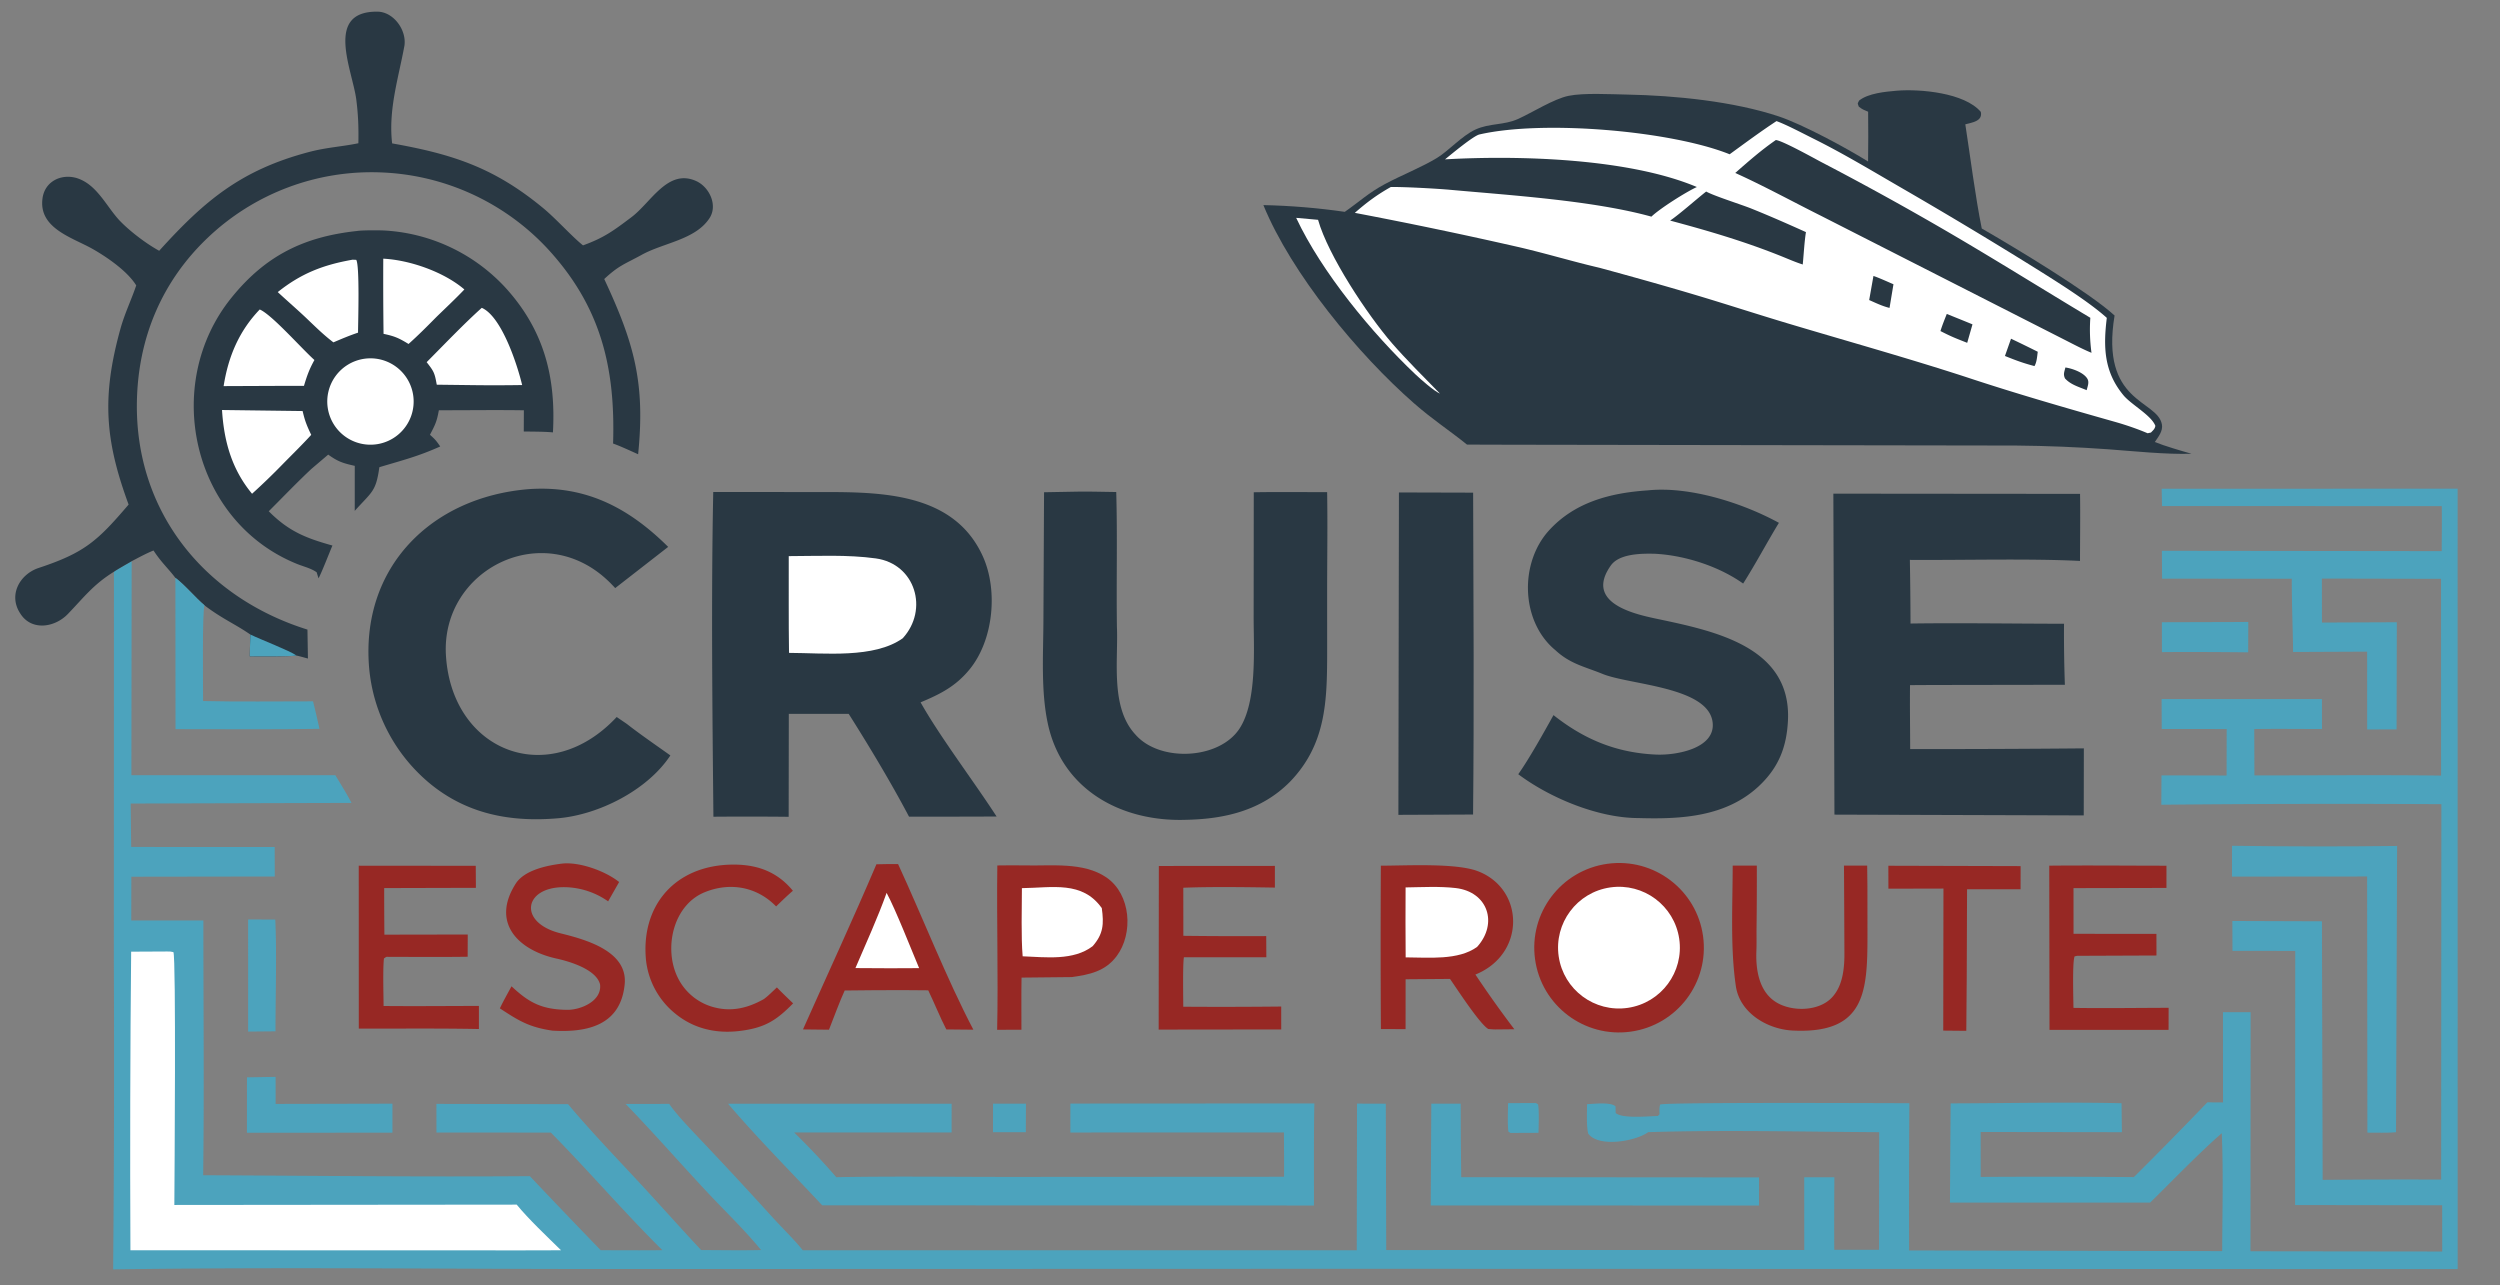
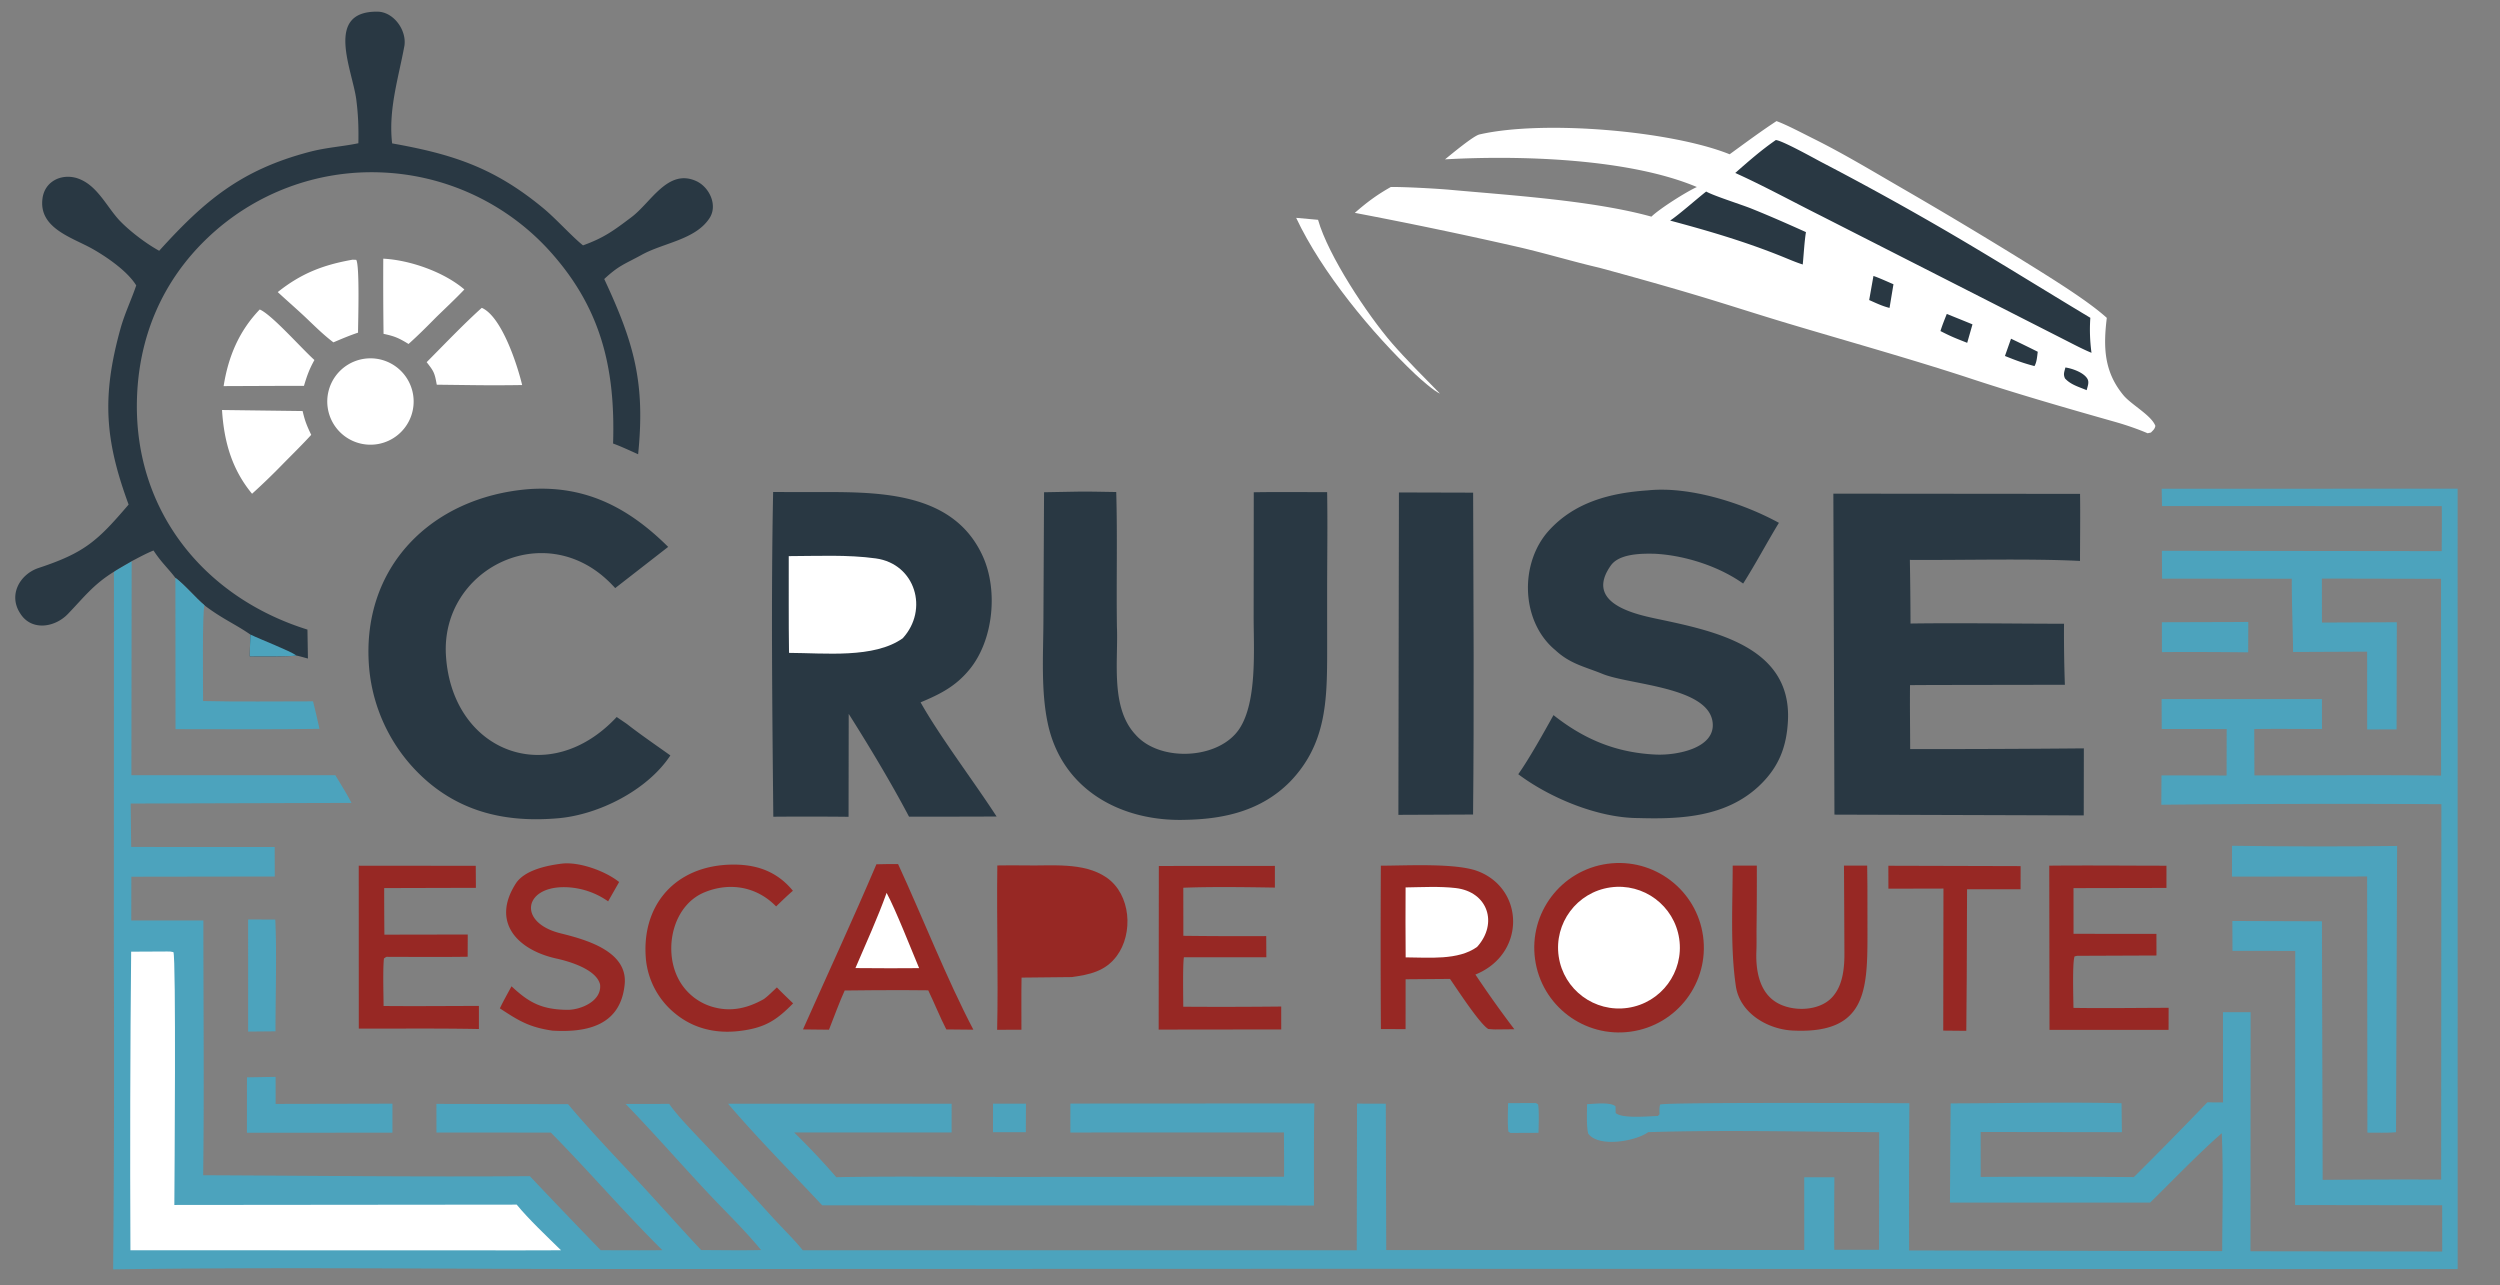
<svg xmlns="http://www.w3.org/2000/svg" width="389" height="200" fill="none">
  <rect width="100%" height="100%" fill="#808080" stroke="none" />
  <g clip-path="url(#a)">
-     <path fill="#293843" d="M295.152 14.113c3.602-.293 10.53.311 13.062 3.296.324 1.433-1.331 1.651-2.411 1.937.791 5.12 1.555 11.235 2.559 16.206 5.122 2.959 16.667 9.886 20.667 13.541-2.262 13.644 6.618 13.084 7.36 16.924.204 1.05-.551 1.948-1.099 2.76 1.42.587 4.224 1.409 5.716 1.827-3.981.13-9.027-.406-13.032-.7q-7.128-.511-14.273-.577l-78.917-.128-6.518-.02c-2.872-2.318-5.27-3.823-8.25-6.431-8.681-7.6-19.054-20.141-23.434-30.835 4.24.092 8.469.443 12.666 1.05 2.262-1.57 3.676-2.944 6.242-4.32 2.549-1.368 5.732-2.616 8.139-4.09 1.777-1.088 3.865-3.436 5.943-4.393 2.216-1.021 4.416-.644 6.66-1.658 2.188-.988 5.549-3.126 7.844-3.591 2.367-.48 6.506-.242 9.075-.195 7.415.134 16.618 1.053 23.667 3.411 3.69 1.234 10.492 4.907 13.854 7.004q.058-3.874.01-7.747c-.672-.28-.865-.332-1.454-.791-.209-.643-.23-.34.047-.941 1.422-1.143 4.096-1.388 5.877-1.539" />
    <path fill="#fff" d="M276.422 18.844c1.523.544 4.188 1.956 5.657 2.685 4.711 2.338 9.226 5.064 13.775 7.697a747 747 0 0 1 20.372 12.215c3.371 2.114 8.689 5.394 11.592 8.02-.551 4.519-.455 8.357 2.585 12.034 1.218 1.472 4.356 3.126 4.972 4.771-.091.497-.329.653-.683 1.033q-.26.06-.52.117c-1.557-.668-3.436-1.31-5.041-1.763-7.805-2.208-15.632-4.465-23.33-7.023-9.127-2.963-18.372-5.542-27.564-8.292-4.827-1.444-9.62-3.01-14.448-4.451-4.95-1.477-9.923-2.863-14.906-4.219-4.071-.946-8.233-2.202-12.375-3.172a720 720 0 0 0-25.699-5.377c1.856-1.622 3.454-2.817 5.602-4.02 2.029-.036 7.179.248 9.226.434 9.429.857 22.26 1.668 31.322 4.176 1.313-1.261 5.358-3.826 7.074-4.609-10.655-4.49-27.771-4.95-39.189-4.304 1.005-.813 4.418-3.66 5.356-3.875 10.005-2.293 29.872-.56 38.932 3.084 2.387-1.733 4.828-3.551 7.29-5.161" />
    <path fill="#293843" d="M276.321 21.79c.997.078 5.891 2.803 7.038 3.412a474 474 0 0 1 19.545 10.773c7.51 4.377 14.891 9 22.352 13.474a26.8 26.8 0 0 0 .181 5.447c-1.355-.554-2.748-1.297-4.062-1.964L283.366 33.59c-4.295-2.147-9.032-4.73-13.362-6.677 2.092-1.836 4.016-3.531 6.317-5.124m-10.84 8.016c1.206.68 5.471 2.023 7.014 2.643 2.927 1.177 5.625 2.37 8.51 3.667-.24 1.487-.346 3.482-.497 5.04-1.065-.336-2.128-.799-3.165-1.221-5.841-2.355-11.416-3.988-17.468-5.612 1.472-.998 4.046-3.293 5.606-4.517m37.438 19.047q2.004.799 3.999 1.618l-.821 2.874c-1.75-.69-2.431-.94-4.163-1.832.286-.92.633-1.766.985-2.66m9.997 3.851q2.09.994 4.158 2.032c-.101.74-.141 1.604-.511 2.229-1.797-.478-2.865-.878-4.594-1.573zm-21.408-9.765c.844.28 2.25.924 3.114 1.292l-.611 3.68c-1.116-.268-2.112-.76-3.167-1.221zm29.87 14.242c1.052.152 2.868.781 3.429 1.778.307.546.016 1.175-.122 1.754-1.268-.534-2.486-.856-3.371-1.828-.299-.643-.113-1.003.064-1.704" />
    <path fill="#fff" d="m201.684 33.898 3.405.305c1.568 5.551 7.689 14.799 11.515 19.213 2.119 2.445 5.147 5.474 7.46 7.833-.909-.378-3.01-2.23-3.825-3-6.77-6.406-14.592-15.908-18.555-24.35" />
    <path fill="#4CA3BD" d="m336.355 76.045 46.05-.006.008 121.43-173.075-.043-115.873.035c-25.119-.011-50.786-.31-75.856.057q.207-24.159.104-48.318l.016-60.242c.492-.355 2.163-1.287 2.757-1.639l-.041 33.303 31.738-.002c.745 1.259 1.876 3.044 2.506 4.312l-34.356.099.082 6.755 22.325.009.014 4.588-22.316.034-.012 6.804 11.22.008c-.005 13.153.14 26.507-.033 39.639 16.89.07 33.956.274 50.832.143q5.483 5.793 11.03 11.524c3.174-.001 6.427.036 9.593-.01-5.997-5.93-11.499-12.371-17.353-18.296l-17.802-.008-.007-4.458 20.483.044c3.43 4.097 7.474 8.303 11.117 12.229 3.21 3.459 6.382 7.048 9.596 10.474 3.03.002 6.311.069 9.32-.006-2.532-3.098-5.542-5.982-8.289-8.911-4.263-4.544-8.454-9.358-12.785-13.821l6.788-.007c1.087 1.679 4.137 4.784 5.635 6.382a727 727 0 0 1 10.54 11.384c1.323 1.443 3.442 3.533 4.597 5.009l86.205.002.042-22.819 4.475.014.068 22.769 65.046-.008-.006-11.317h4.695a773 773 0 0 0-.021 11.293l6.965-.002.021-18.303c-11.47-.063-24.578-.373-35.94-.004-1.936 1.418-7.774 2.443-9.339.204-.282-1.193-.181-3.255-.169-4.56 1.073-.05 3.693-.361 4.427.347l.019 1.029c1.04.899 5.02.506 6.577.459l.256-.268c-.024-.625-.066-.889.084-1.508.915-.382 35.094-.211 38.785-.208q-.08 11.454-.04 22.909l48.716.106c.017-5.747.198-12.703-.071-18.338-3.465 2.998-7.78 7.499-11.149 10.79l-31.142-.002.107-15.438c8.631-.019 18.013-.226 26.592-.023l.055 4.504-21.975-.032.005 6.995q11.915-.075 23.831.028a682 682 0 0 0 11.438-11.635l2.435.015-.008-14.046 4.303.003-.021 37.202 29.835.038-.006-7.197-22.883-.036.021-39.543-9.765-.001-.02-4.654 13.938.05.109 40.231q9.222-.084 18.444-.045l.033-58.411a2764 2764 0 0 0-43.576.086l.024-4.568 10.13.022.014-7.231-10.107-.008-.02-4.66 24.95.005.005 4.66c-3.485-.003-7.059-.048-10.536.005l.023 7.212c9.627.007 19.437-.088 29.047.028l-.006-30.616-18.544-.04.011 6.846 11.65-.048-.039 16.674-4.572.005-.005-12.107-11.525.052c-.041-3.77-.217-7.658-.201-11.392l-20.183-.016-.032-4.336 43.539.055c.006-2.3.048-4.713.006-7.002l-43.523-.014z" />
    <path fill="#fff" d="M25.967 148.052c.49-.014.529-.001 1.014.095.434.821.171 35.48.148 39.346l53.273-.053c1.845 2.265 4.746 4.99 6.895 7.102l-5.994.016-61.008-.019q-.112-23.23.113-46.459z" />
-     <path fill="#293843" d="m110.98 76.555 15.529.007c9.519.013 21.726-.403 26.428 10.023 2.385 5.29 1.644 13.022-2.062 17.56-2.152 2.635-4.535 3.846-7.633 5.14 2.976 5.299 8.273 12.279 11.829 17.767l-5.716.016-7.91.01c-2.692-5.129-6.303-11.136-9.387-15.997h-9.32l-.023 16.013a635 635 0 0 0-11.708-.012c-.16-16.328-.357-34.213-.027-50.527" />
+     <path fill="#293843" d="m110.98 76.555 15.529.007c9.519.013 21.726-.403 26.428 10.023 2.385 5.29 1.644 13.022-2.062 17.56-2.152 2.635-4.535 3.846-7.633 5.14 2.976 5.299 8.273 12.279 11.829 17.767l-5.716.016-7.91.01c-2.692-5.129-6.303-11.136-9.387-15.997l-.023 16.013a635 635 0 0 0-11.708-.012c-.16-16.328-.357-34.213-.027-50.527" />
    <path fill="#fff" d="M122.728 86.533c4.464-.008 9.138-.255 13.544.355 6.172.854 8.273 7.975 4.189 12.43-4.454 3.171-12.14 2.287-17.69 2.27-.074-4.974-.03-10.07-.043-15.055" />
-     <path fill="#293843" d="M55.527 35.945c.908-.137 3.447-.124 4.386-.074a27.74 27.74 0 0 1 18.992 9.173c5.792 6.513 7.605 13.745 7.132 22.237-1.397-.13-3.109-.117-4.539-.14l.015-3.299c-4.31-.073-8.885.005-13.227-.008-.308 1.757-.583 2.29-1.384 3.815.82.736.971.915 1.598 1.822-3.568 1.59-5.754 2.106-9.472 3.226-.53 3.844-1.159 3.8-3.829 6.793l.002-7.004c-1.814-.411-2.586-.637-4.13-1.749l-2.603 2.214c-2.185 2.039-4.514 4.47-6.648 6.6 3.118 3.143 5.807 4.186 9.91 5.334-.405.92-1.813 4.561-2.174 5.095l-.281-.931c-.821-.606-2.046-.896-2.998-1.278-16.366-6.567-21.174-27.946-10.257-41.452 5.294-6.548 11.26-9.483 19.507-10.374" />
    <path fill="#fff" d="M56.636 55.832a6.72 6.72 0 0 1 2.157 13.265 6.72 6.72 0 1 1-2.157-13.265m-22.089 7.965 12.542.162c.355 1.559.659 2.277 1.336 3.705-1.366 1.502-3.09 3.188-4.528 4.656a104 104 0 0 1-4.677 4.51c-3.17-3.836-4.367-8.165-4.673-13.033m40.417-15.899c3.112 1.356 5.554 8.936 6.282 12.016q-3.922.062-7.844.011l-5.443-.066c-.325-1.834-.438-2.067-1.572-3.505 2.704-2.715 5.757-5.925 8.576-8.456m-34.549.258c1.861.782 6.462 6.023 8.511 7.863-.8 1.434-1.168 2.474-1.629 4.024l-3.89.001-8.61.036c.72-4.581 2.395-8.569 5.618-11.924m19.223-7.906c4.157.213 9.452 2.073 12.619 4.79-1.332 1.405-2.998 2.963-4.402 4.334-1.453 1.47-2.74 2.768-4.285 4.15-1.537-.944-2.203-1.219-3.89-1.577a683 683 0 0 1-.042-11.697m-4.767.156.564.026c.55.935.29 9.543.276 11.33-1.363.455-2.507.946-3.831 1.509-1.401-1.067-2.464-2.102-3.73-3.307-1.519-1.481-3.347-3.045-4.93-4.516 3.626-2.897 7.052-4.234 11.65-5.042" />
    <path fill="#293843" d="m285.27 76.813 38.386.035c.052 3.428-.003 6.994-.007 10.434-7.9-.4-18.359-.101-26.473-.162q.086 4.95.102 9.901c7.939-.11 15.933.027 23.884.034q-.034 4.75.133 9.497l-20.719.034-3.375.02c-.037 3.283.014 6.658.024 9.949q13.511.015 27.023-.11l-.016 10.433-38.792-.122zM55.763 22.289c.044-2.34-.01-4.303-.32-6.754-.588-4.633-5.024-13.801 3.285-13.722 2.504.024 4.559 2.855 4.202 5.287-.927 5.064-2.522 9.922-1.915 15.212 9.437 1.68 15.894 3.765 23.559 10.116 1.942 1.61 4.452 4.41 6.143 5.752 3.302-1.19 4.777-2.31 7.534-4.382 3.056-2.296 5.654-7.61 10.062-5.632 2.046.918 3.409 3.749 2.09 5.775-2.207 3.39-7.234 3.843-10.61 5.742-2.647 1.444-3.5 1.618-5.773 3.734 4.615 9.887 6.41 16.081 5.273 27.266-1.223-.543-2.66-1.224-3.896-1.668.378-11.961-1.96-21.505-10.388-30.527a37.33 37.33 0 0 0-25.8-11.663 36.96 36.96 0 0 0-26.854 10.139c-7.193 6.824-10.872 15.656-11.053 25.533-.314 17.06 10.47 30.446 26.537 35.468l.075 4.504c-.494-.13-1.3-.367-1.776-.462-1.123.179-5.895.118-7.277.124.013-1.114.066-2.275.1-3.392-2.377-1.647-4.418-2.466-7.14-4.546-1.541-1.31-2.854-2.98-4.535-4.283-1.217-1.587-2.19-2.4-3.398-4.253-1.173.471-2.278 1.083-3.401 1.667-.594.351-2.265 1.284-2.757 1.639-3.187 1.974-4.61 3.908-7.16 6.564-2.061 2.146-5.722 2.698-7.443-.11-1.867-2.878-.015-6.084 2.9-7.048 7.154-2.368 9.131-4.18 13.986-9.86-3.657-9.936-4.217-16.718-1.278-27.326.668-2.413 1.687-4.486 2.462-6.77-1.34-2.197-4.54-4.405-6.787-5.678-3.146-1.783-8.458-3.205-7.791-7.902.366-2.582 2.83-3.803 5.225-3.153 3.172.92 4.636 4.328 6.712 6.581 1.606 1.695 4.17 3.64 6.213 4.761 7.054-7.793 12.723-12.588 23.39-15.39 2.69-.707 5.09-.816 7.604-1.343" />
    <path fill="#4CA3BD" d="M38.964 98.734c1.593.78 6.14 2.515 7.176 3.269-1.123.179-5.895.117-7.277.124.014-1.115.066-2.275.1-3.393" />
    <path fill="#293843" d="M167.413 76.503c2.05-.036 4.214.028 6.273.056.2 6.985.008 13.979.107 20.963.227 5.315-1.058 12.587 2.915 16.815 3.798 4.297 13.008 3.855 16.162-.97 2.781-4.253 2.189-12.515 2.197-17.48l.018-19.29c3.759-.067 7.649-.017 11.418-.018.084 5.028.003 10.282-.002 15.327l.004 9.594c-.009 7.535-.142 14.306-5.783 20.143-4.428 4.474-10.148 5.797-16.144 5.92-10.021.353-19.305-4.604-21.531-14.943-1.091-5.064-.717-10.698-.692-15.919l.099-20.107zm88.993-.202c6.487-.672 14.731 1.954 20.392 5.051-1.903 3.13-3.584 6.32-5.564 9.45-3.802-2.71-9.145-4.409-13.765-4.637-2.019-.048-5.502-.037-6.819 1.819-4.078 5.744 3.38 7.502 7.002 8.27 8.96 1.9 21.129 4.278 20.553 15.878-.207 4.16-1.473 7.341-4.572 10.233-5.139 4.762-12.074 5.123-18.707 4.925-6.213-.005-13.729-3.106-18.684-6.823 1.697-2.393 4.009-6.541 5.483-9.195 4.792 3.793 9.792 5.857 15.918 6.139 3.251.15 9.358-.982 8.837-5.054-.705-5.515-12.911-5.781-17.105-7.49-2.813-1.146-5.033-1.549-7.346-3.689-5.401-4.446-5.648-13.56-.989-18.66 4.015-4.397 9.559-5.831 15.366-6.217M82.267 76.11c8.863-.626 15.57 2.899 21.701 8.986l-8.24 6.41q-.42-.456-.86-.893c-10.262-10.13-26.272-2.019-25.48 11.338.888 14.987 15.994 20.954 26.57 9.615l1.576 1.073c2.085 1.633 4.597 3.35 6.776 4.907-3.558 5.402-11.137 9.236-17.492 9.778-7.425.635-14.227-.663-20.044-5.507a26.4 26.4 0 0 1-9.342-17.956c-1.297-15.594 9.672-26.52 24.835-27.75" />
    <path fill="#4CA3BD" d="m166.551 171.717 37.965-.022c-.105 5.228-.051 10.642-.065 15.883l-76.521-.033c-4.844-5.19-10.054-10.419-14.641-15.799h34.784l-.005 4.469-24.501-.004a113 113 0 0 1 6.561 6.961c8.842-.169 18.1-.04 26.97-.044l42.701-.025c.021-2.278-.01-4.606-.018-6.889l-22.504-.003-10.727.008z" />
    <path fill="#293843" d="m217.673 76.625 11.547.032c.051 16.597.162 33.505-.011 50.084l-11.619.05z" />
    <path fill="#972824" d="M250.132 134.405c7.215-.989 13.869 4.051 14.864 11.26s-4.045 13.86-11.259 14.86c-7.221 1-13.885-4.041-14.881-11.257s4.054-13.872 11.276-14.863" />
    <path fill="#fff" d="M250.555 138.083c5.172-.747 9.973 2.83 10.732 7.997s-2.812 9.971-7.981 10.74c-5.184.771-10.01-2.809-10.771-7.991s2.832-9.996 8.02-10.746" />
    <path fill="#972824" d="M214.86 134.702c3.908-.003 11.68-.453 15.102.859 7.286 2.794 7.454 12.907-.389 16.08a169 169 0 0 0 6.061 8.51l-2.922.029c-.379-.001-.756-.039-1.135-.067-1.361-.827-4.818-6.158-5.954-7.794l-6.911.053-.005 7.759-3.839-.008q-.075-12.71-.008-25.421" />
    <path fill="#fff" d="M218.71 138.083c2.537-.037 5.309-.194 7.804.099 4.992.585 6.63 5.483 3.326 9.154-2.928 2.125-7.543 1.644-11.119 1.631q-.045-5.442-.011-10.884" />
    <path fill="#972824" d="M155.184 134.664c1.384-.004 2.828-.045 4.213-.008 4.117.11 9.168-.583 12.759 1.873 3.816 2.61 4.243 8.716 1.583 12.259-1.778 2.367-4.222 2.859-6.948 3.245l-7.838.082c-.049 2.668-.015 5.433-.019 8.11l-3.779.01c.186-8.477-.092-17.094.029-25.571" />
-     <path fill="#fff" d="M159.009 138.195c4.755-.058 9.397-1.168 12.43 3.108.342 2.472.246 4.026-1.421 5.922-2.983 2.285-7.294 1.716-10.893 1.576-.255-3.054-.123-7.447-.116-10.606" />
    <path fill="#4CA3BD" d="M347.306 131.602q12.842.188 25.684.028l-.167 44.547c-.981.117-3.369.057-4.456.06l-.041-39.855-21.029.017z" />
    <path fill="#972824" d="M136.37 134.484c1.059-.047 2.295-.029 3.369-.039 3.807 8.244 7.531 17.792 11.718 25.775l-4.211-.041c-.947-1.836-1.882-4.15-2.814-6.086l-4.118-.032q-4.44.003-8.879.061c-.781 1.692-1.734 4.307-2.445 6.1l-4.045-.045c3.829-8.603 7.733-17.025 11.425-25.693" />
    <path fill="#fff" d="M137.956 138.93c1.452 2.699 3.768 8.65 5.06 11.712l-4.509.02-5.402-.029c1.604-3.746 3.498-7.906 4.851-11.703" />
-     <path fill="#4CA3BD" d="m222.712 171.729 4.57-.002q.003 5.721.086 11.442l46.339.036-.007 4.374-51.079-.008z" />
    <path fill="#972824" d="m55.82 134.703 18.207.017.023 3.427-14.27.038q-.003 3.624.032 7.248l12.969-.023-.014 3.459c-3.927.061-8.013.017-11.95.024-.824.02-.524-.129-1.075.242-.186 1.675-.068 5.541-.056 7.397 4.914.049 9.912-.003 14.832-.009v3.594c-6.147-.123-12.527-.051-18.69-.063zm124.494.043 18.059-.012-.001 3.376c-4.503-.072-9.784-.153-14.25.023l.008 7.48a759 759 0 0 0 12.895.043l.017 3.299h-12.823c-.197.91-.107 6.405-.102 7.691q7.62.052 15.239-.03l.003 3.564-19.07.023zm138.549-.048c6.041-.061 12.189.003 18.238.007l-.002 3.458-14.462.029.005 7.11 12.898.008.006 3.365-12.339.05-.388.082c-.384.709-.2 6.769-.188 8.02 4.856.078 9.933-.003 14.806-.011l-.007 3.427-18.527.004zm-231.401-.322c2.658-.298 6.677 1.12 8.875 2.865l-1.713 3.009a12.07 12.07 0 0 0-6.216-2.186c-6.871-.411-8.06 5.455-1.186 7.161 3.857.957 10.469 2.753 9.979 7.903-.612 6.443-5.848 7.558-11.233 7.24-3.589-.521-5.204-1.501-8.187-3.468.504-1.081 1.235-2.364 1.812-3.434 2.69 2.523 4.67 3.622 8.694 3.664 1.993.02 5.38-1.312 5.083-3.948-.58-2.345-4.705-3.572-6.794-4.032-5.963-1.315-10.199-5.567-6.338-11.643 1.324-2.083 4.748-2.829 7.224-3.131m199.461.312 3.61.004.037 3.263.009 7.573c-.002 8.777-.322 15.381-11.63 14.825-3.942-.195-8.233-2.731-8.85-6.907-.88-5.966-.497-12.665-.493-18.758h3.756a620 620 0 0 1-.046 9.93c-.008 1.103.025 2.23-.021 3.333-.122 2.964.411 6.464 3.232 8.089 2.387 1.375 6.361 1.322 8.405-.712 1.856-1.848 2.087-4.779 2.058-7.256q-.025-6.692-.067-13.384m-174.179-.105c4.208-.297 7.852.631 10.63 4.018-.921.799-1.735 1.592-2.609 2.439-2.993-3.075-7.175-3.819-11.123-2.207-4.931 2.014-6.412 8.77-4.172 13.306a8.73 8.73 0 0 0 5.355 4.517c2.898.851 5.495.234 8.038-1.203.6-.424 1.46-1.285 2.022-1.814.772.814 1.709 1.691 2.523 2.484-2.66 2.723-4.504 3.846-8.402 4.304-3.618.425-7.094-.371-9.949-2.723a12.42 12.42 0 0 1-4.55-8.418c-.737-8.073 4.119-14.073 12.237-14.703" />
    <path fill="#4CA3BD" d="M27.29 89.906c1.68 1.304 2.992 2.974 4.534 4.283-.366.686-.224 13.068-.223 14.893 5.537.141 11.538.036 17.113.048.356 1.381.673 2.878.996 4.276-7.364.127-15.01.039-22.4.05z" />
    <path fill="#972824" d="m293.828 134.711 20.58.056-.008 3.6-8.325.005-.051 13.785-.068 8.241-3.586-.034.033-22.103-8.566.02z" />
    <path fill="#4CA3BD" d="m38.427 167.635 4.459-.073.003 4.207 18.173-.038v4.512l-22.64.013zm.183-24.565 4.222.007c.248 5.123.032 12.126.034 17.397l-4.254.038zm308.962-46.282 2.264-.015-.02 4.731a882 882 0 0 0-11.154-.052l-2.267.018-.008-4.648zm-193.059 74.945 5.123-.006-.019 4.445h-5.105zm84.481-.1.333.213c.178 1.111.083 3.212.065 4.42l-4.347.018-.327-.186c-.173-.988-.075-3.336-.058-4.449z" />
  </g>
  <defs>
    <clipPath id="a">
      <path fill="#fff" d="M0 0h389v200H0z" />
    </clipPath>
  </defs>
</svg>